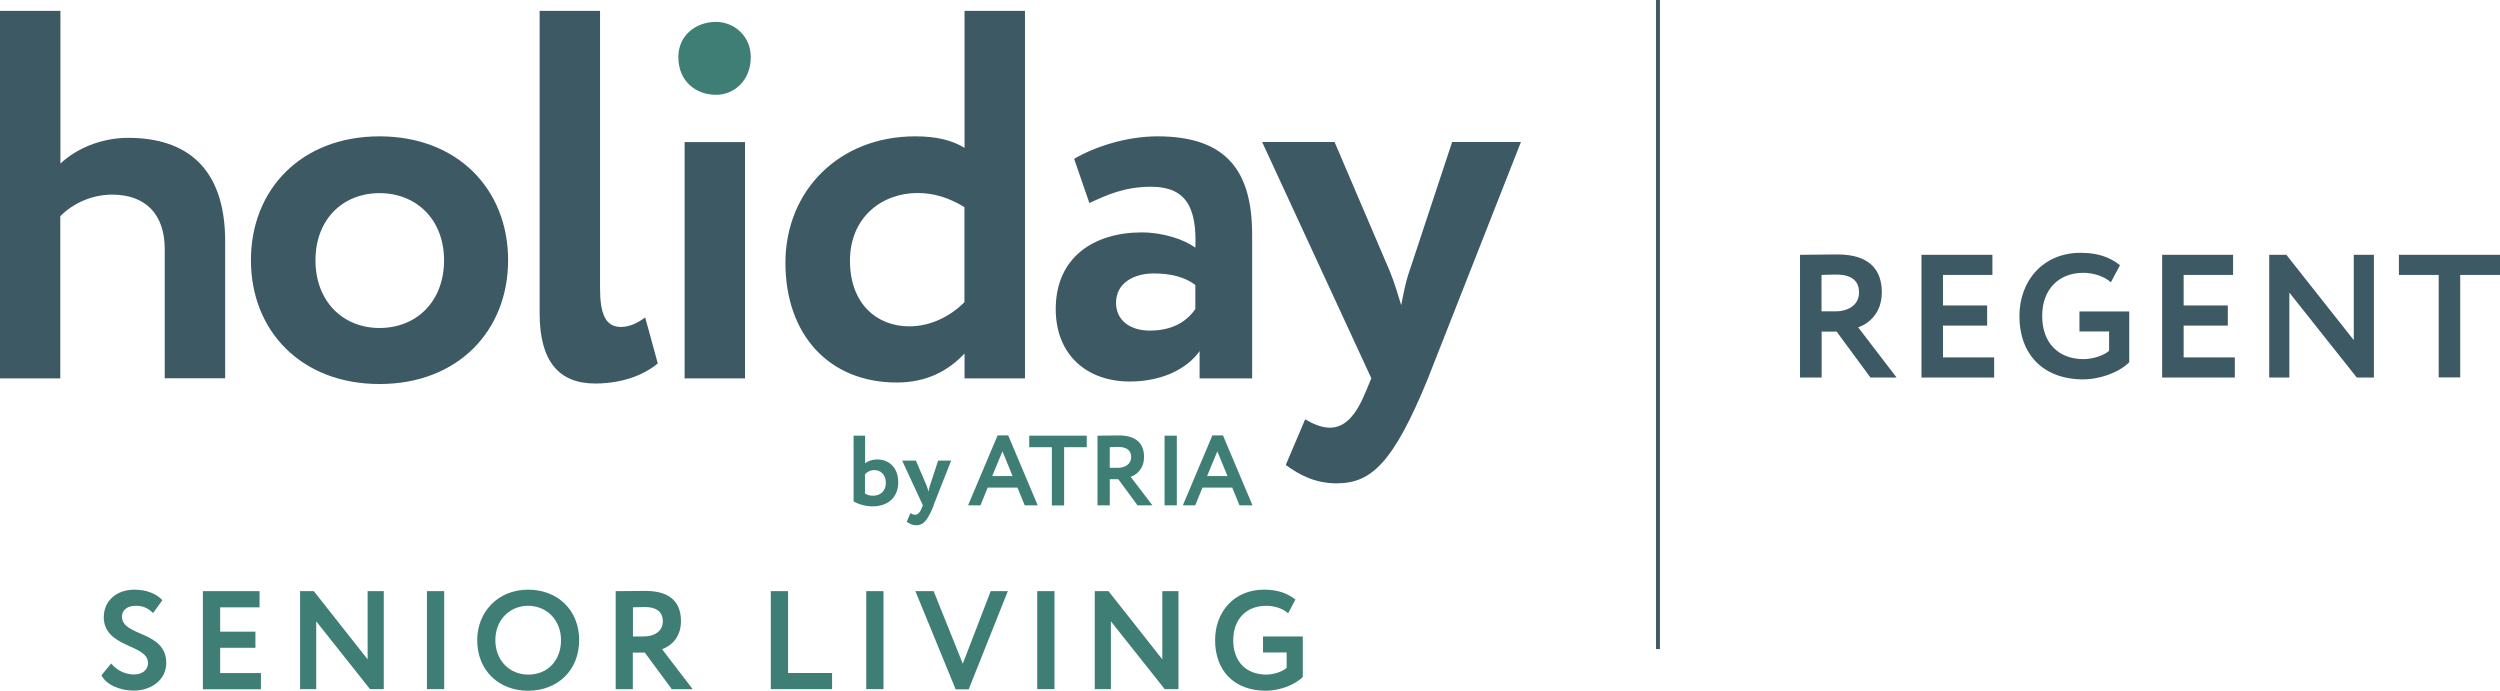
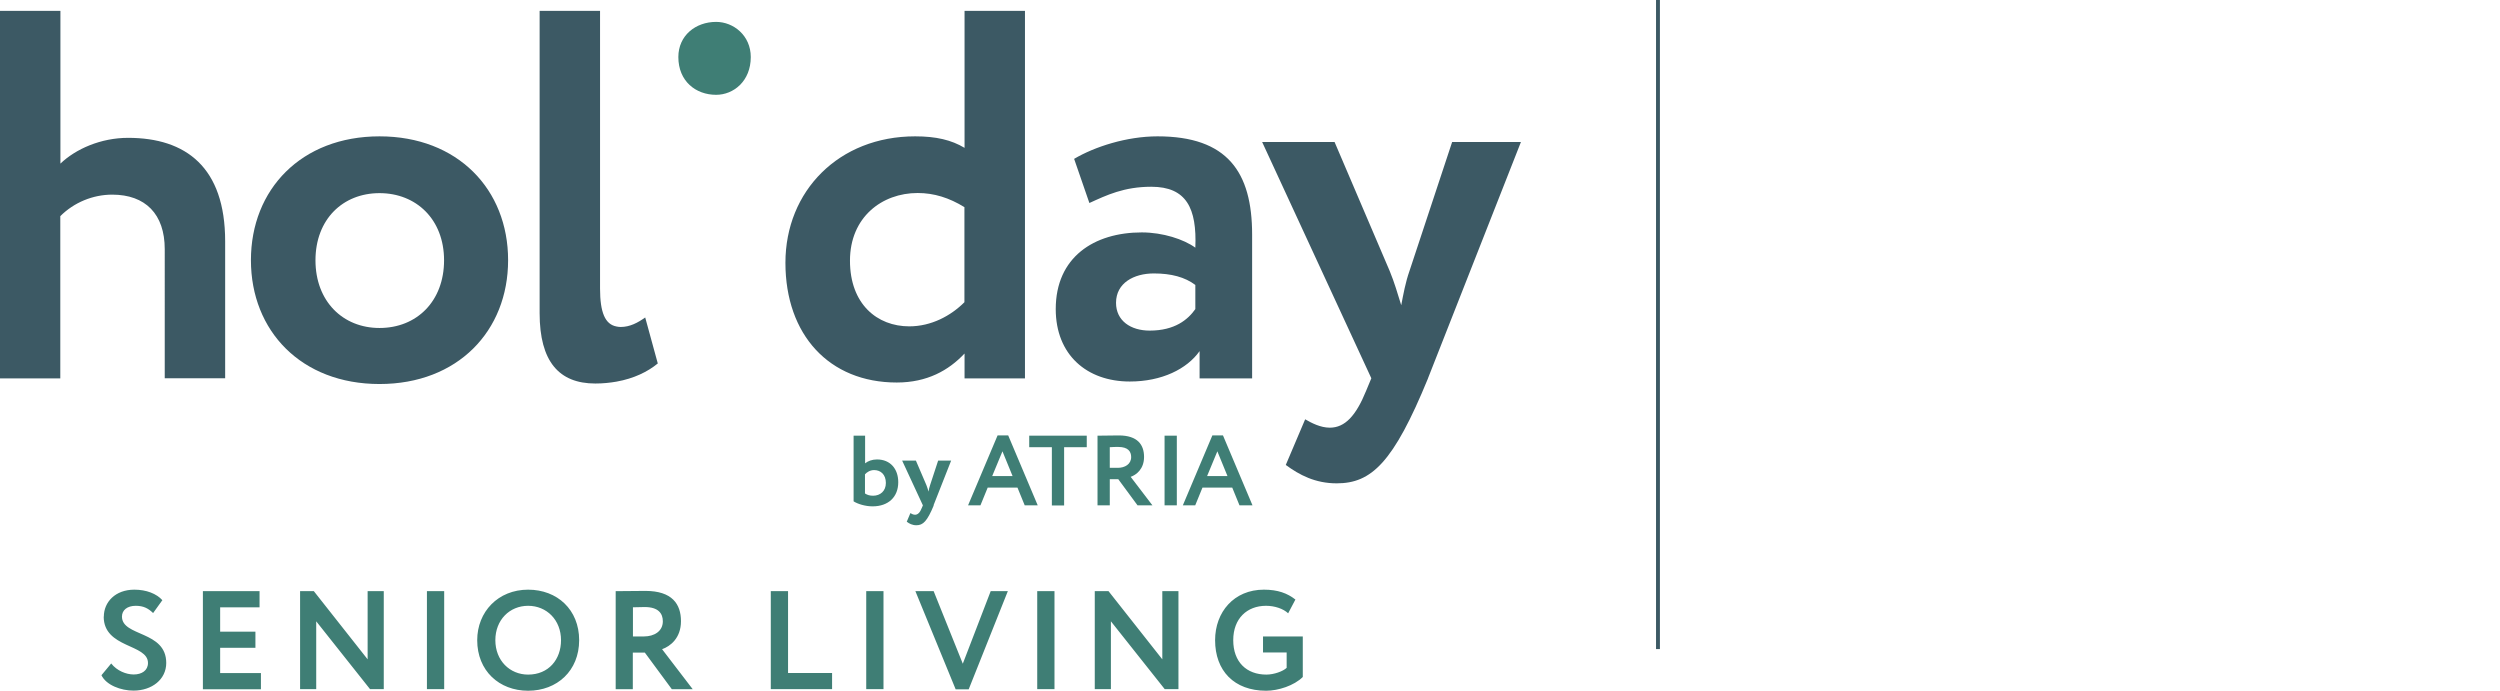
<svg xmlns="http://www.w3.org/2000/svg" id="Layer_1" data-name="Layer 1" viewBox="0 0 199.86 55.21">
  <defs>
    <style>.cls-1,.cls-2{fill:#3c5964;stroke-width:0}.cls-2{fill:#3f7e75}</style>
  </defs>
  <path d="M132.7 0h-.31v51.89h.31V0Z" class="cls-1" />
  <g>
    <g>
      <g>
        <path d="M0 .87h4.83v12.21c1.22-1.17 3.23-2.06 5.41-2.06 4.62 0 7.76 2.35 7.76 8.27v10.95h-4.83V19.92c0-2.81-1.55-4.36-4.2-4.36-1.55 0-3.06.63-4.15 1.72v12.97H0V.87ZM30.34 26.22c2.98 0 5.16-2.14 5.16-5.41s-2.22-5.37-5.16-5.37-5.12 2.1-5.12 5.37 2.18 5.41 5.12 5.41m0-15.32c6.25 0 10.28 4.24 10.28 9.9s-4.03 9.9-10.28 9.9-10.28-4.24-10.28-9.9 4.03-9.9 10.28-9.9M52.59 29.07l-1.01-3.69c-.59.42-1.22.76-1.97.76-.12 0-.22-.02-.33-.04-.9-.17-1.31-1.11-1.31-3.03V.87h-4.83v24.17c0 3.86 1.55 5.62 4.45 5.62.61 0 1.17-.06 1.69-.15 1.41-.25 2.51-.8 3.3-1.45Z" class="cls-1" />
      </g>
-       <path d="M54.73 11.36h4.83v18.89h-4.83z" class="cls-1" />
      <g>
        <path d="M57.25 7.58c1.39 0 2.77-1.09 2.77-3.02 0-1.72-1.38-2.81-2.77-2.81-1.64 0-3.02 1.09-3.02 2.81 0 1.93 1.39 3.02 3.02 3.02" class="cls-2" />
        <path d="M77.1 24.16v-7.6c-1.22-.75-2.43-1.13-3.74-1.13-2.85 0-5.41 1.93-5.41 5.41s2.18 5.25 4.74 5.25c1.76 0 3.32-.84 4.41-1.93m0 4.11c-1.26 1.34-2.98 2.31-5.41 2.31-5.41 0-8.9-3.82-8.9-9.57S67.07 10.9 73.16 10.9c1.68 0 2.9.29 3.95.92V.87h4.83v29.38h-4.83v-1.97ZM95.56 24.71v-1.93c-.84-.63-1.93-.92-3.32-.92-1.59 0-3.02.76-3.02 2.35 0 1.43 1.17 2.22 2.69 2.22 2.01 0 3.06-.88 3.65-1.72M85.87 12.7c1.64-.97 4.2-1.8 6.67-1.8 5.58 0 7.56 2.85 7.56 7.85v11.5h-4.2v-2.18c-1.01 1.43-3.02 2.43-5.58 2.43-3.44 0-5.92-2.14-5.92-5.79 0-4.15 3.06-6.13 6.88-6.13 1.68 0 3.36.55 4.28 1.22.13-3.15-.71-4.87-3.52-4.87-2.18 0-3.57.67-4.95 1.3l-1.22-3.53ZM114.16 30.25c-2.77 6.76-4.53 8.39-7.3 8.39-1.72 0-2.98-.67-4.07-1.47l1.55-3.65c.5.29 1.22.67 1.97.67 1.22 0 2.1-.97 2.9-2.94l.42-1.01-8.73-18.89h5.79l4.41 10.32c.38.92.63 1.8.92 2.73.17-.88.33-1.8.67-2.77l3.4-10.28h5.5l-7.43 18.89Z" class="cls-1" />
      </g>
      <g>
        <path d="M68.24 34.83h.92v2.21c.22-.18.56-.31.95-.31 1.07 0 1.7.76 1.7 1.82 0 1.18-.79 1.93-2.05 1.93-.59 0-1.19-.19-1.52-.4v-5.26Zm.91 3.1v1.52c.2.13.4.18.65.18.57 0 1.02-.37 1.02-1.02 0-.68-.42-1.03-.94-1.03-.32 0-.58.17-.73.34ZM74.65 40.4c-.53 1.28-.86 1.59-1.39 1.59-.33 0-.57-.13-.77-.28l.29-.69c.1.06.23.13.37.13.23 0 .4-.18.55-.56l.08-.19-1.66-3.58h1.1l.84 1.96c.07.18.12.34.17.52.03-.17.06-.34.13-.53l.64-1.95h1.04l-1.41 3.58Z" class="cls-2" />
      </g>
      <path d="M79.74 34.81h.86l2.36 5.59h-1.04l-.58-1.42h-2.38l-.58 1.42h-.99l2.36-5.59Zm-.42 3.25h1.63l-.81-1.98-.82 1.98Z" class="cls-2" />
      <g>
        <path d="M82.29 34.83h4.59v.92h-1.81v4.66h-.98v-4.66h-1.81v-.92ZM87.74 40.4v-5.57c.31 0 1.54-.02 1.7-.02 1.52 0 2.02.76 2.02 1.72s-.61 1.43-1.07 1.59l1.74 2.28h-1.19l-1.54-2.09h-.68v2.09h-.98Zm.98-4.66v1.66h.64c.57 0 1.07-.29 1.07-.86 0-.44-.24-.81-1.03-.81-.18 0-.41 0-.67.02ZM93.1 34.83h.98v5.57h-.98v-5.57Z" class="cls-2" />
      </g>
      <path d="M96.91 34.81h.86l2.36 5.59h-1.04l-.58-1.42h-2.38l-.58 1.42h-.99l2.36-5.59Zm-.41 3.25h1.63l-.81-1.98-.82 1.98Z" class="cls-2" />
    </g>
    <g>
      <path d="M8.3 49.3c0-1.17.92-2.16 2.44-2.16.96 0 1.77.32 2.24.84l-.74 1.03c-.38-.37-.76-.58-1.39-.58-.68 0-1.1.35-1.1.86 0 1.62 3.54 1.11 3.54 3.71 0 1.32-1.15 2.21-2.62 2.21-1.01 0-2.18-.44-2.56-1.23l.78-.94c.46.59 1.2.88 1.8.88.65 0 1.14-.32 1.14-.92 0-1.54-3.54-1.16-3.54-3.71ZM16.22 47.26h4.53v1.29H17.6v1.95h2.82v1.29H17.6v2.02h3.26v1.29h-4.64v-7.83ZM29.58 55.09l-4.3-5.42v5.42h-1.29v-7.83h1.1l4.3 5.45v-5.45h1.29v7.83h-1.1ZM34.13 47.26h1.38v7.83h-1.38v-7.83ZM42.22 47.14c2.33 0 4.08 1.6 4.08 4.04s-1.76 4.04-4.08 4.04-4.07-1.6-4.07-4.04c0-2.27 1.67-4.04 4.07-4.04Zm0 6.79c1.64 0 2.63-1.21 2.63-2.75 0-1.62-1.15-2.75-2.63-2.75s-2.62 1.13-2.62 2.75 1.15 2.75 2.62 2.75ZM49.22 55.09v-7.83c.44 0 2.16-.02 2.38-.02 2.14 0 2.84 1.06 2.84 2.42s-.86 2.01-1.51 2.24l2.45 3.2h-1.67l-2.16-2.93h-.96v2.93h-1.37Zm1.38-6.54v2.33h.89c.79 0 1.5-.4 1.5-1.21 0-.61-.34-1.14-1.45-1.14-.26 0-.57.01-.94.02ZM61.63 47.26H63v6.54h3.52v1.29h-4.9v-7.83ZM69.25 47.26h1.38v7.83h-1.38v-7.83ZM77.44 55.11H76.4l-3.22-7.85h1.46l2.33 5.8 2.23-5.8h1.37l-3.13 7.85ZM82.92 47.26h1.38v7.83h-1.38v-7.83ZM93.11 55.09l-4.3-5.42v5.42h-1.29v-7.83h1.1l4.3 5.45v-5.45h1.29v7.83h-1.1ZM100.97 50.88h3.18v3.24c-.69.69-1.96 1.1-2.93 1.1-2.56 0-4.08-1.6-4.08-4.04 0-2.25 1.51-4.04 3.9-4.04 1.12 0 1.88.29 2.52.79l-.58 1.1c-.39-.37-1.08-.6-1.77-.6-1.51 0-2.62 1.01-2.62 2.75s1.06 2.75 2.65 2.75c.6 0 1.33-.26 1.62-.54v-1.23h-1.89v-1.29Z" class="cls-2" />
    </g>
  </g>
  <g>
-     <path d="M143.9 30.18v-9.81c.55 0 2.7-.03 2.98-.03 2.68 0 3.56 1.33 3.56 3.03s-1.08 2.52-1.89 2.8l3.07 4.01h-2.09l-2.7-3.67h-1.2v3.67h-1.72Zm1.72-8.2v2.91h1.12c1 0 1.88-.5 1.88-1.51 0-.77-.42-1.43-1.82-1.43-.32 0-.71.01-1.18.03ZM153.61 20.37h5.67v1.61h-3.95v2.44h3.53v1.61h-3.53v2.54h4.09v1.61h-5.81v-9.81ZM166.24 24.9h3.98v4.06c-.87.87-2.45 1.37-3.67 1.37-3.21 0-5.11-2-5.11-5.06 0-2.82 1.89-5.06 4.89-5.06 1.4 0 2.35.36 3.15.99l-.73 1.37c-.49-.46-1.36-.76-2.21-.76-1.89 0-3.28 1.26-3.28 3.45s1.33 3.45 3.32 3.45c.76 0 1.67-.32 2.03-.67V26.5h-2.37v-1.61ZM172.85 20.37h5.67v1.61h-3.95v2.44h3.53v1.61h-3.53v2.54h4.09v1.61h-5.81v-9.81ZM188.41 30.18l-5.39-6.79v6.79h-1.61v-9.81h1.37l5.39 6.82v-6.82h1.61v9.81h-1.37ZM191.78 20.37h8.08v1.61h-3.18v8.19h-1.72v-8.19h-3.18v-1.61Z" class="cls-1" />
-   </g>
+     </g>
</svg>